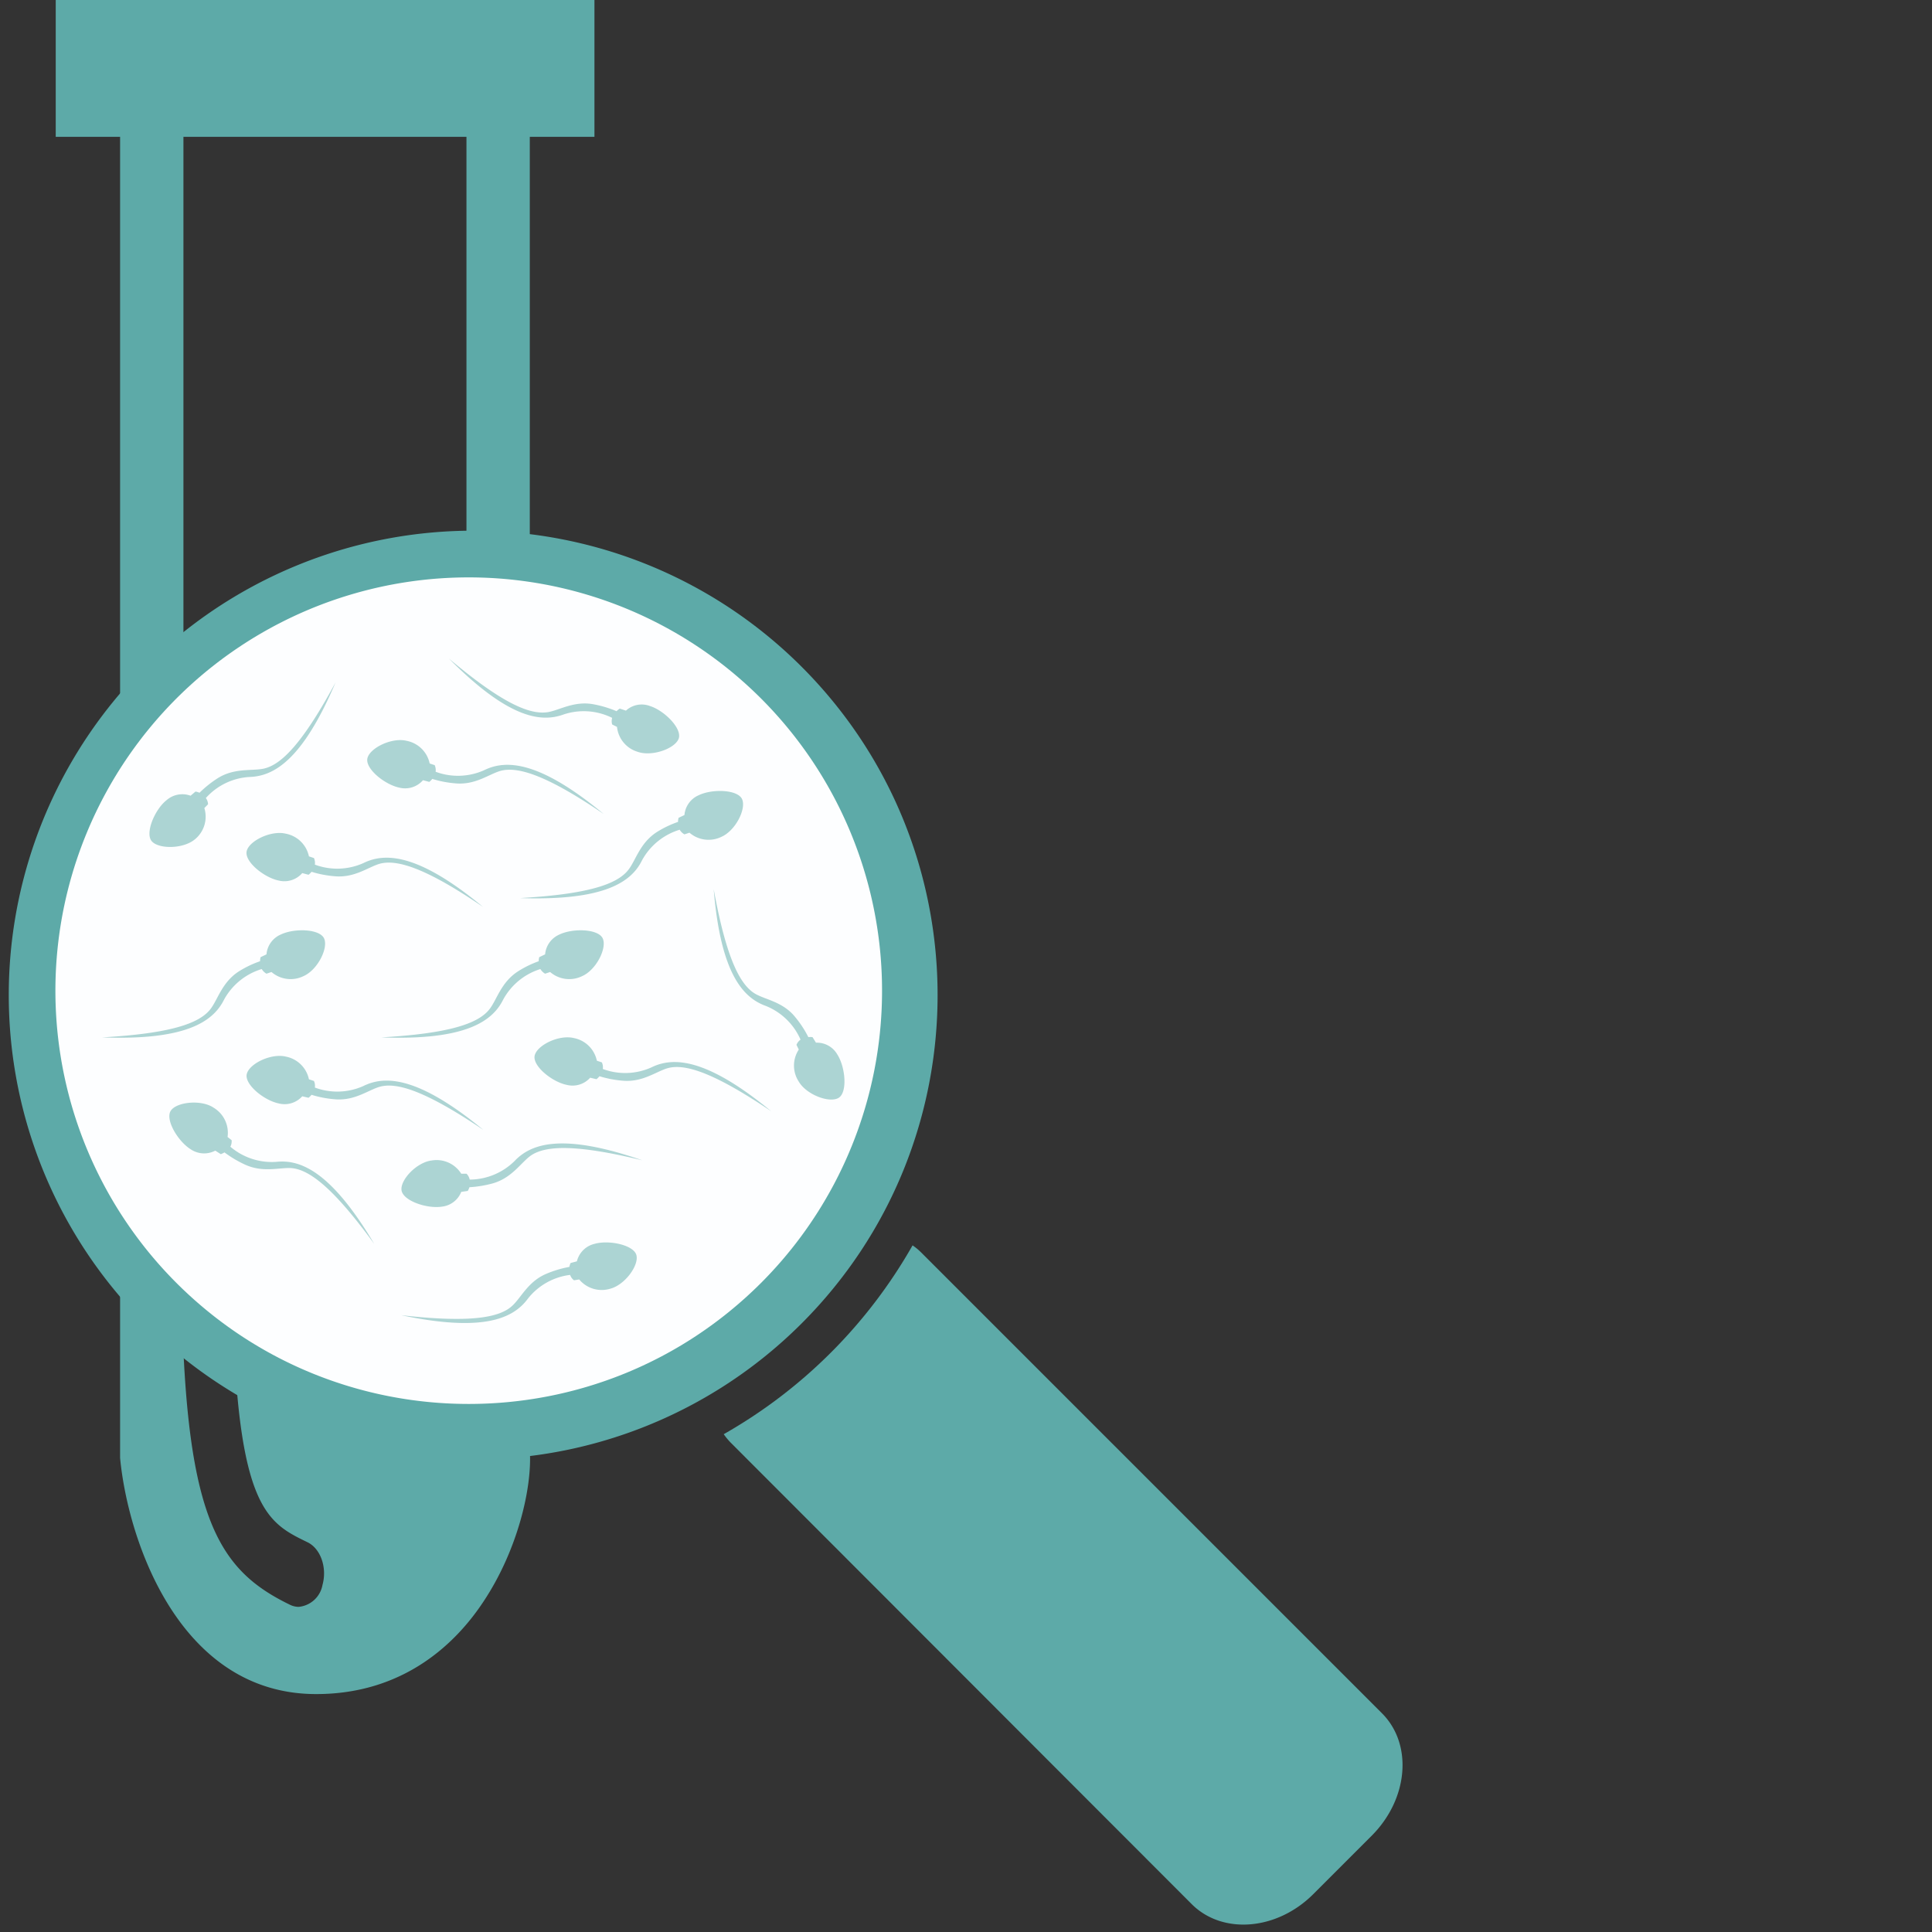
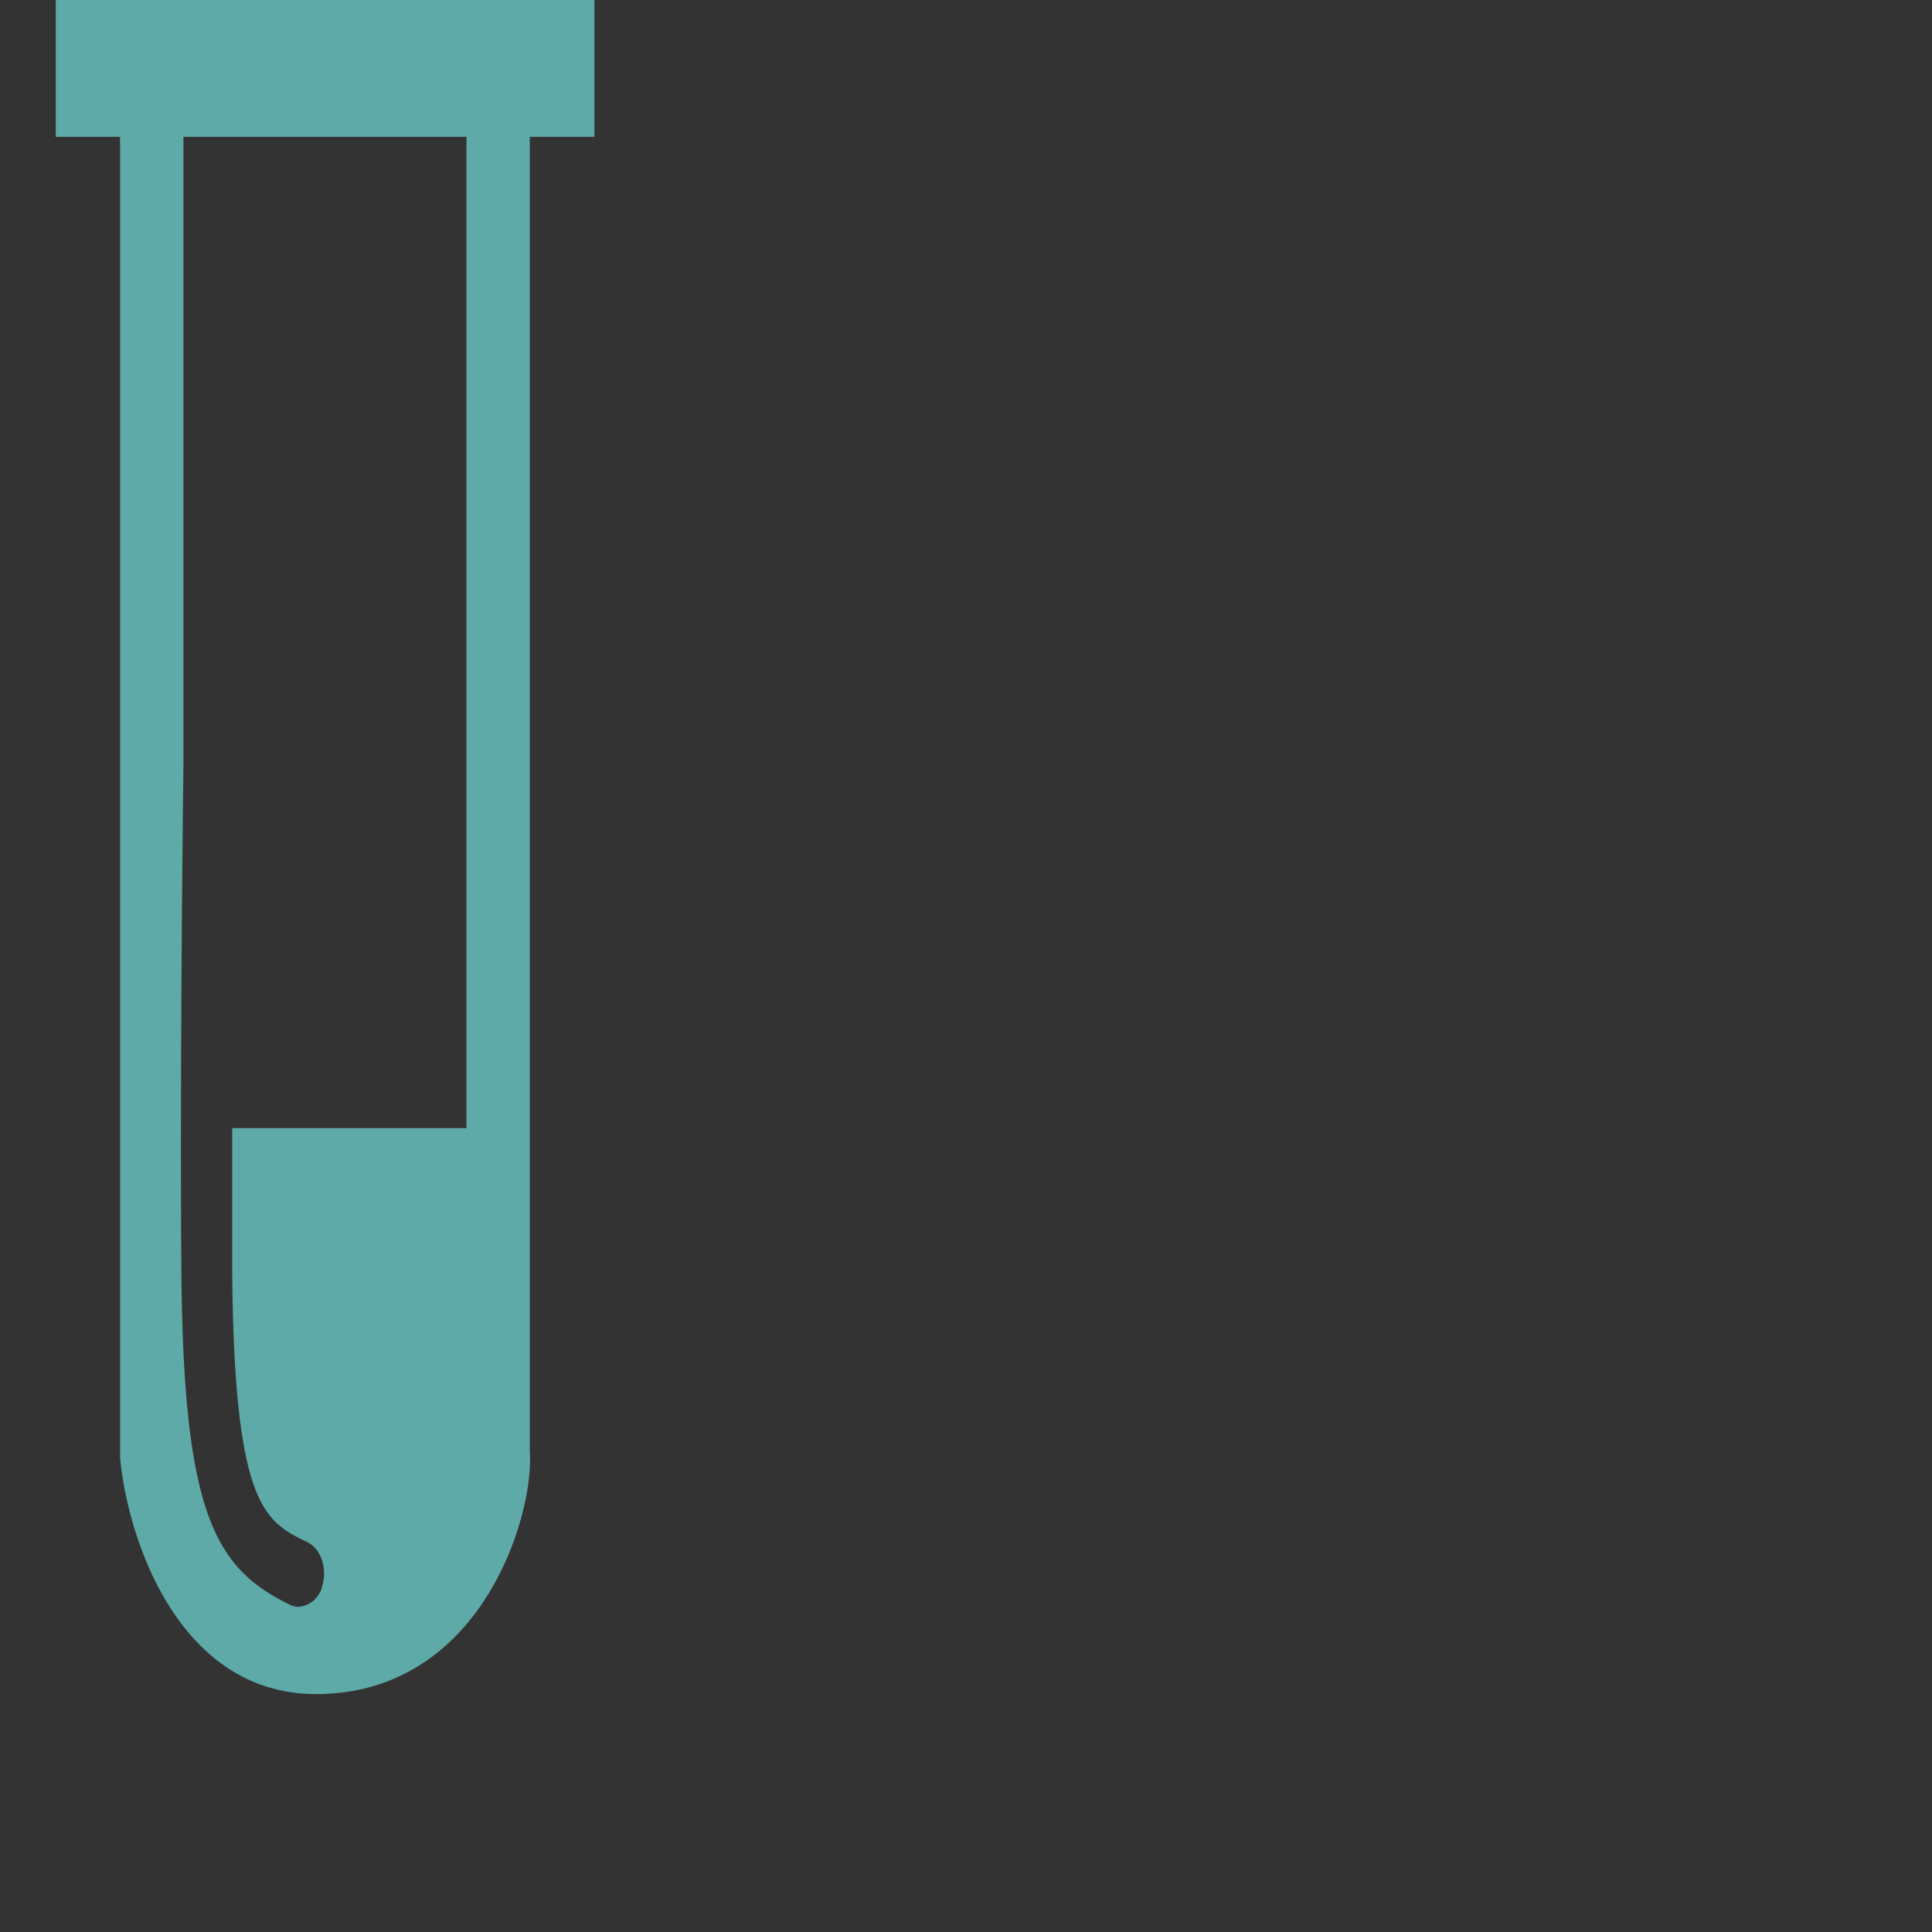
<svg xmlns="http://www.w3.org/2000/svg" width="200" height="200">
  <rect width="100%" height="100%" fill="#333333" stroke="none" />
  <g fill-rule="nonzero" fill="none">
    <path d="M61.537 14.163V0H5.769v14.163h6.663V150.92c.798 8.46 6.087 24.45 20.298 24.45 9.019 0 14.423-5.192 17.307-9.557 3.539-5.308 5.067-11.798 4.808-15.653V14.163h6.692zm-13.25 102.622h-24.25v15.038c.222 24.154 3.395 25.692 7.79 27.827 1.364.653 2.057 2.634 1.557 4.423a2.77 2.77 0 0 1-2.471 2.269 2.086 2.086 0 0 1-.904-.221c-7.692-3.74-11-9.317-11.23-34.201-.116-13.52 0-36.067.21-52.49V14.164h29.298v102.622-.001z" fill="#5DAAA8" />
-     <path d="M82.998 69.037a48.076 48.076 0 1 0 0 67.95c18.748-18.77 18.748-49.18 0-67.95z" fill="#5DAAA8" />
-     <path d="M18.269 132.814a42.787 42.787 0 1 1 60.508 0c-16.714 16.697-43.795 16.697-60.508 0z" fill="#FDFEFF" />
-     <path d="M143.064 177.36l-47.692-47.69a6.038 6.038 0 0 0-.903-.75 52.027 52.027 0 0 1-19.548 19.547c.223.323.474.625.75.904l47.691 47.74c3.192 3.191 8.817 2.73 12.577-1.02l6.105-6.106c3.76-3.807 4.212-9.432 1.02-12.624v-.001z" fill="#5DAAA8" />
-     <path d="M31.422 101.045a3.029 3.029 0 0 1-3.317-.423l-.52.173a1.308 1.308 0 0 1-.49-.48 6.625 6.625 0 0 0-3.894 3.153c-1.105 2.231-3.846 4.25-12.624 3.923 7.038-.403 10.096-1.432 11.24-2.97.73-.962 1.173-2.731 2.884-3.847.697-.44 1.442-.799 2.221-1.067a1.471 1.471 0 0 1 .058-.423l.606-.289a2.46 2.46 0 0 1 1.49-2.057c1.414-.673 4.039-.587 4.48.423.443 1.01-.691 3.25-2.134 3.884zm28.846 0a3.029 3.029 0 0 1-3.318-.423l-.519.173a1.308 1.308 0 0 1-.49-.48 6.625 6.625 0 0 0-3.846 3.153c-1.106 2.231-3.846 4.25-12.625 3.923 7.038-.403 10.096-1.432 11.24-2.97.731-.962 1.173-2.731 2.885-3.847a10.56 10.56 0 0 1 2.173-1.067 1.471 1.471 0 0 1 .057-.423l.606-.289a2.46 2.46 0 0 1 1.49-2.057c1.414-.673 4.039-.587 4.481.423.442 1.01-.692 3.25-2.134 3.884zM74.69 86.623a3.029 3.029 0 0 1-3.317-.423l-.52.173a1.308 1.308 0 0 1-.49-.481 6.625 6.625 0 0 0-3.894 3.154c-1.086 2.23-3.855 4.22-12.624 3.923 7.038-.404 10.096-1.433 11.24-2.971.73-.962 1.173-2.731 2.884-3.846.697-.442 1.442-.8 2.221-1.068a1.471 1.471 0 0 1 .058-.423l.606-.288a2.46 2.46 0 0 1 1.49-2.058c1.414-.673 4.039-.586 4.48.423.443 1.01-.691 3.25-2.134 3.885zm8 25.345a3.02 3.02 0 0 1 0-3.317l-.24-.49a1.23 1.23 0 0 1 .423-.539 6.615 6.615 0 0 0-3.596-3.49c-2.346-.846-4.673-3.327-5.394-12.077 1.26 6.914 2.653 9.865 4.307 10.827 1.068.615 2.885.836 4.144 2.423.524.634.976 1.324 1.346 2.058.144-.016.29-.016.433 0l.356.576a2.433 2.433 0 0 1 2.211 1.222c.847 1.326 1.068 3.951.116 4.5-.952.548-3.308-.337-4.106-1.693zm-37.99 8.163a3.01 3.01 0 0 1 3.049 1.375h.548c.165.167.278.377.327.606a6.655 6.655 0 0 0 4.644-1.923c1.711-1.808 4.932-2.942 13.22-.077-6.845-1.663-10.076-1.567-11.614-.432-.962.72-1.923 2.269-3.846 2.817-.795.22-1.61.355-2.433.404a1.971 1.971 0 0 1-.173.384l-.673.096a2.442 2.442 0 0 1-2.01 1.53c-1.557.24-4.038-.616-4.173-1.703-.134-1.086 1.577-2.894 3.135-3.077H44.7zm21.308-42.306a3.01 3.01 0 0 1-2.135-2.577l-.5-.25a1.192 1.192 0 0 1 0-.683 6.606 6.606 0 0 0-5-.365c-2.336.865-5.72.461-11.893-5.77 5.384 4.54 8.326 5.857 10.25 5.54 1.21-.212 2.73-1.193 4.73-.808.812.15 1.605.389 2.365.711.1-.1.21-.19.327-.27l.644.212c.67-.615 1.63-.8 2.481-.48 1.5.47 3.356 2.336 2.98 3.375-.374 1.038-2.768 1.894-4.25 1.365h.001zm-36.413 8.48a3.02 3.02 0 0 1 2.385 2.347l.52.173c.094.214.127.45.095.682a6.625 6.625 0 0 0 5.01-.154c2.23-1.105 5.663-1.048 12.394 4.53-5.77-3.943-8.875-4.981-10.712-4.462-1.182.346-2.586 1.47-4.624 1.288a11.086 11.086 0 0 1-2.414-.461c-.09.113-.194.217-.308.307l-.653-.173a2.452 2.452 0 0 1-2.443.77c-1.538-.318-3.567-1.981-3.307-3.049.26-1.067 2.529-2.173 4.057-1.798zm33.567 47.105a3.029 3.029 0 0 1-3.202-.962l-.538.087a1.154 1.154 0 0 1-.404-.558 6.586 6.586 0 0 0-4.366 2.452c-1.48 2.01-4.528 3.529-13.115 1.721 7 .798 10.192.298 11.539-1.019.894-.846 1.624-2.5 3.509-3.279a11.327 11.327 0 0 1 2.356-.702c.026-.138.068-.274.125-.403l.654-.174c.22-.895.92-1.592 1.817-1.807 1.51-.433 4.077.115 4.346 1.173.27 1.058-1.202 3.086-2.721 3.47v.001zm-3.76-25.951a3.02 3.02 0 0 1 2.385 2.346l.519.173c.095.214.128.45.096.683a6.625 6.625 0 0 0 5.01-.154c2.23-1.106 5.644-1.048 12.422 4.528-5.846-3.942-8.903-4.98-10.74-4.451-1.182.346-2.586 1.47-4.625 1.288a11.086 11.086 0 0 1-2.413-.461c-.09.113-.194.217-.308.307l-.653-.154a2.45 2.45 0 0 1-2.433.74c-1.539-.317-3.567-1.98-3.308-3.047.26-1.068 2.52-2.173 4.048-1.798zm-29.807 1.923a3.02 3.02 0 0 1 2.385 2.346l.52.173c.094.214.127.45.095.683a6.625 6.625 0 0 0 5.01-.154c2.23-1.106 5.644-1.048 12.423 4.528-5.846-3.942-8.904-4.98-10.74-4.451-1.183.346-2.587 1.47-4.625 1.288a11.086 11.086 0 0 1-2.414-.461c-.09.113-.194.217-.308.307l-.653-.154a2.45 2.45 0 0 1-2.433.74c-1.538-.317-3.567-1.98-3.308-3.047.26-1.068 2.52-2.173 4.048-1.798zm-7.48 5.288a3.029 3.029 0 0 1 1.442 3.029l.423.336a1.23 1.23 0 0 1-.134.673 6.625 6.625 0 0 0 4.759 1.568c2.471-.27 5.663.961 10.134 8.49-4.153-5.702-6.673-7.692-8.576-7.846-1.231-.077-2.943.5-4.808-.365a11.605 11.605 0 0 1-2.115-1.26 2.23 2.23 0 0 1-.385.183l-.567-.366a2.48 2.48 0 0 1-2.539-.134c-1.336-.827-2.673-3.087-2.067-4 .606-.914 3.164-1.173 4.433-.308zm19.98-37.98a3.02 3.02 0 0 1 2.385 2.346l.519.173c.095.215.128.451.096.683a6.625 6.625 0 0 0 5.01-.154c2.23-1.105 5.663-1.048 12.393 4.529-5.769-3.942-8.874-4.98-10.71-4.461-1.184.346-2.587 1.47-4.626 1.288a11.086 11.086 0 0 1-2.413-.462 1.87 1.87 0 0 1-.308.308l-.654-.173a2.452 2.452 0 0 1-2.442.77c-1.538-.318-3.567-1.981-3.308-3.049.26-1.067 2.53-2.173 4.058-1.798zM20.192 86.873a3.02 3.02 0 0 0 .961-3.221l.385-.395a1.173 1.173 0 0 0-.23-.644 6.567 6.567 0 0 1 4.509-2.182c2.49-.068 5.48-1.693 8.913-9.77-3.356 6.202-5.587 8.53-7.461 8.914-1.202.25-2.972-.096-4.693.961-.693.44-1.338.953-1.923 1.53a2.01 2.01 0 0 0-.413-.126l-.51.433a2.48 2.48 0 0 0-2.5.471c-1.211.961-2.24 3.413-1.519 4.24.721.827 3.27.818 4.48-.211h.001z" opacity=".5" fill="#5DAAA8" />
  </g>
</svg>